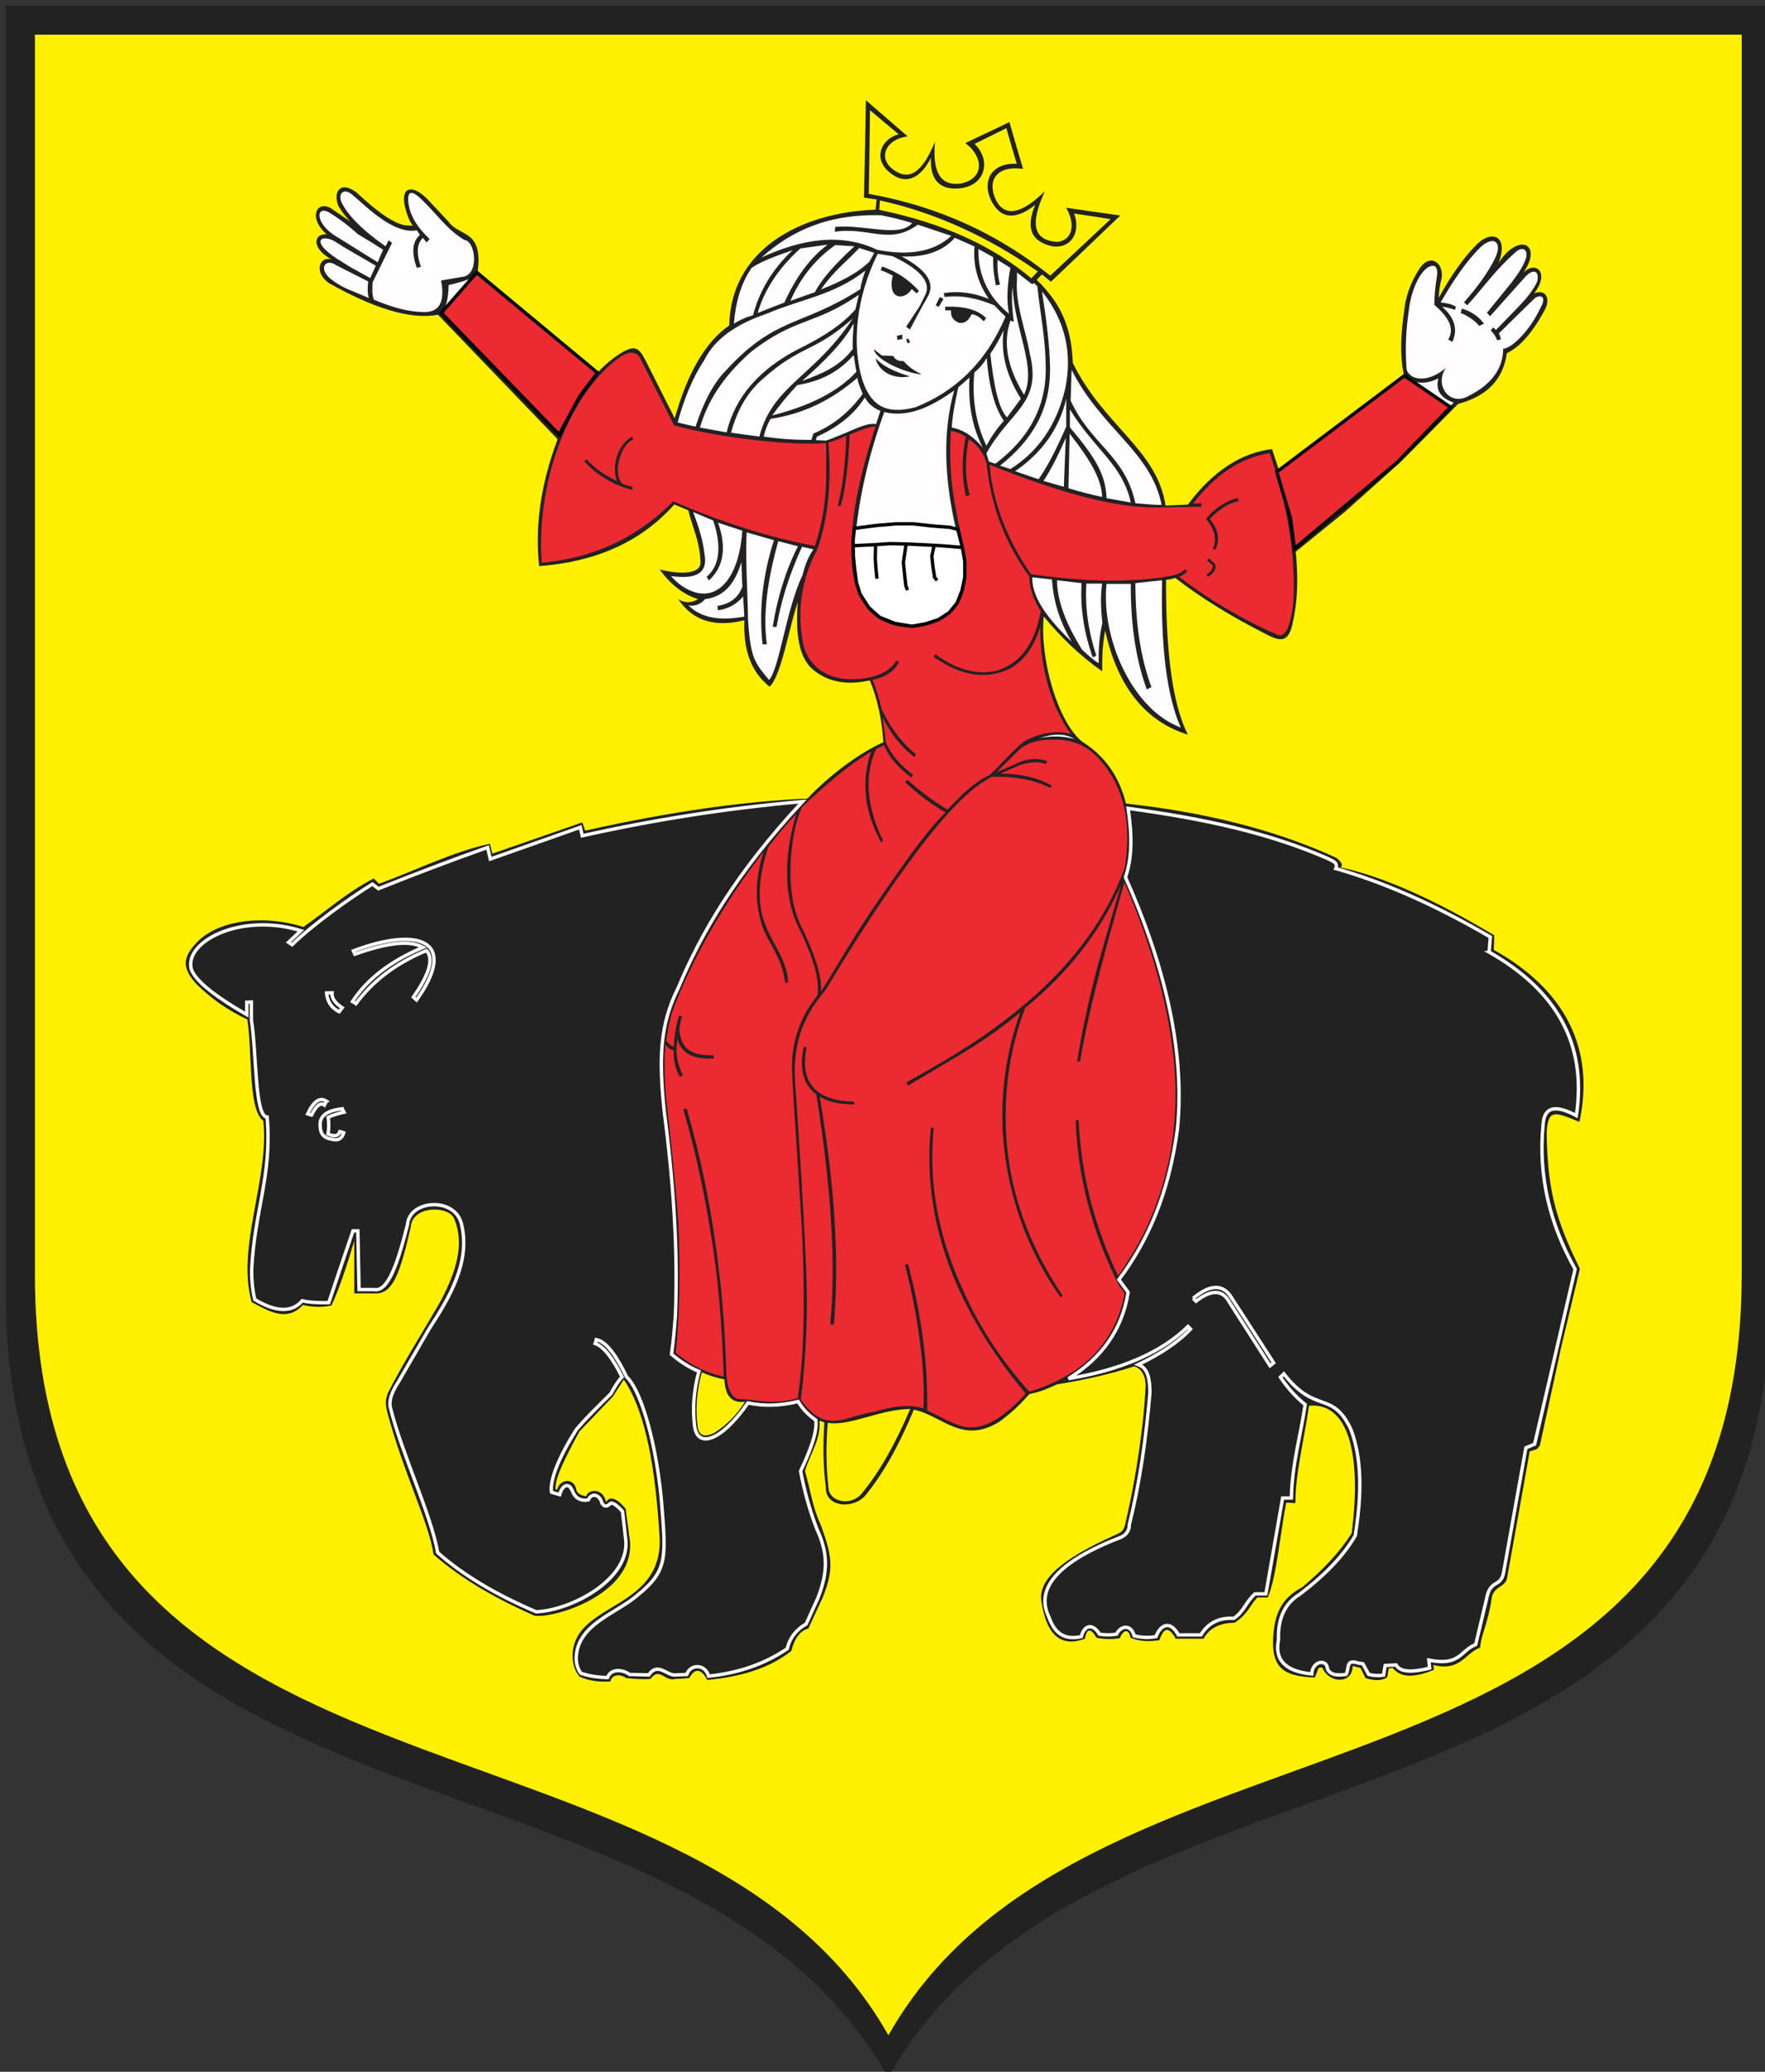
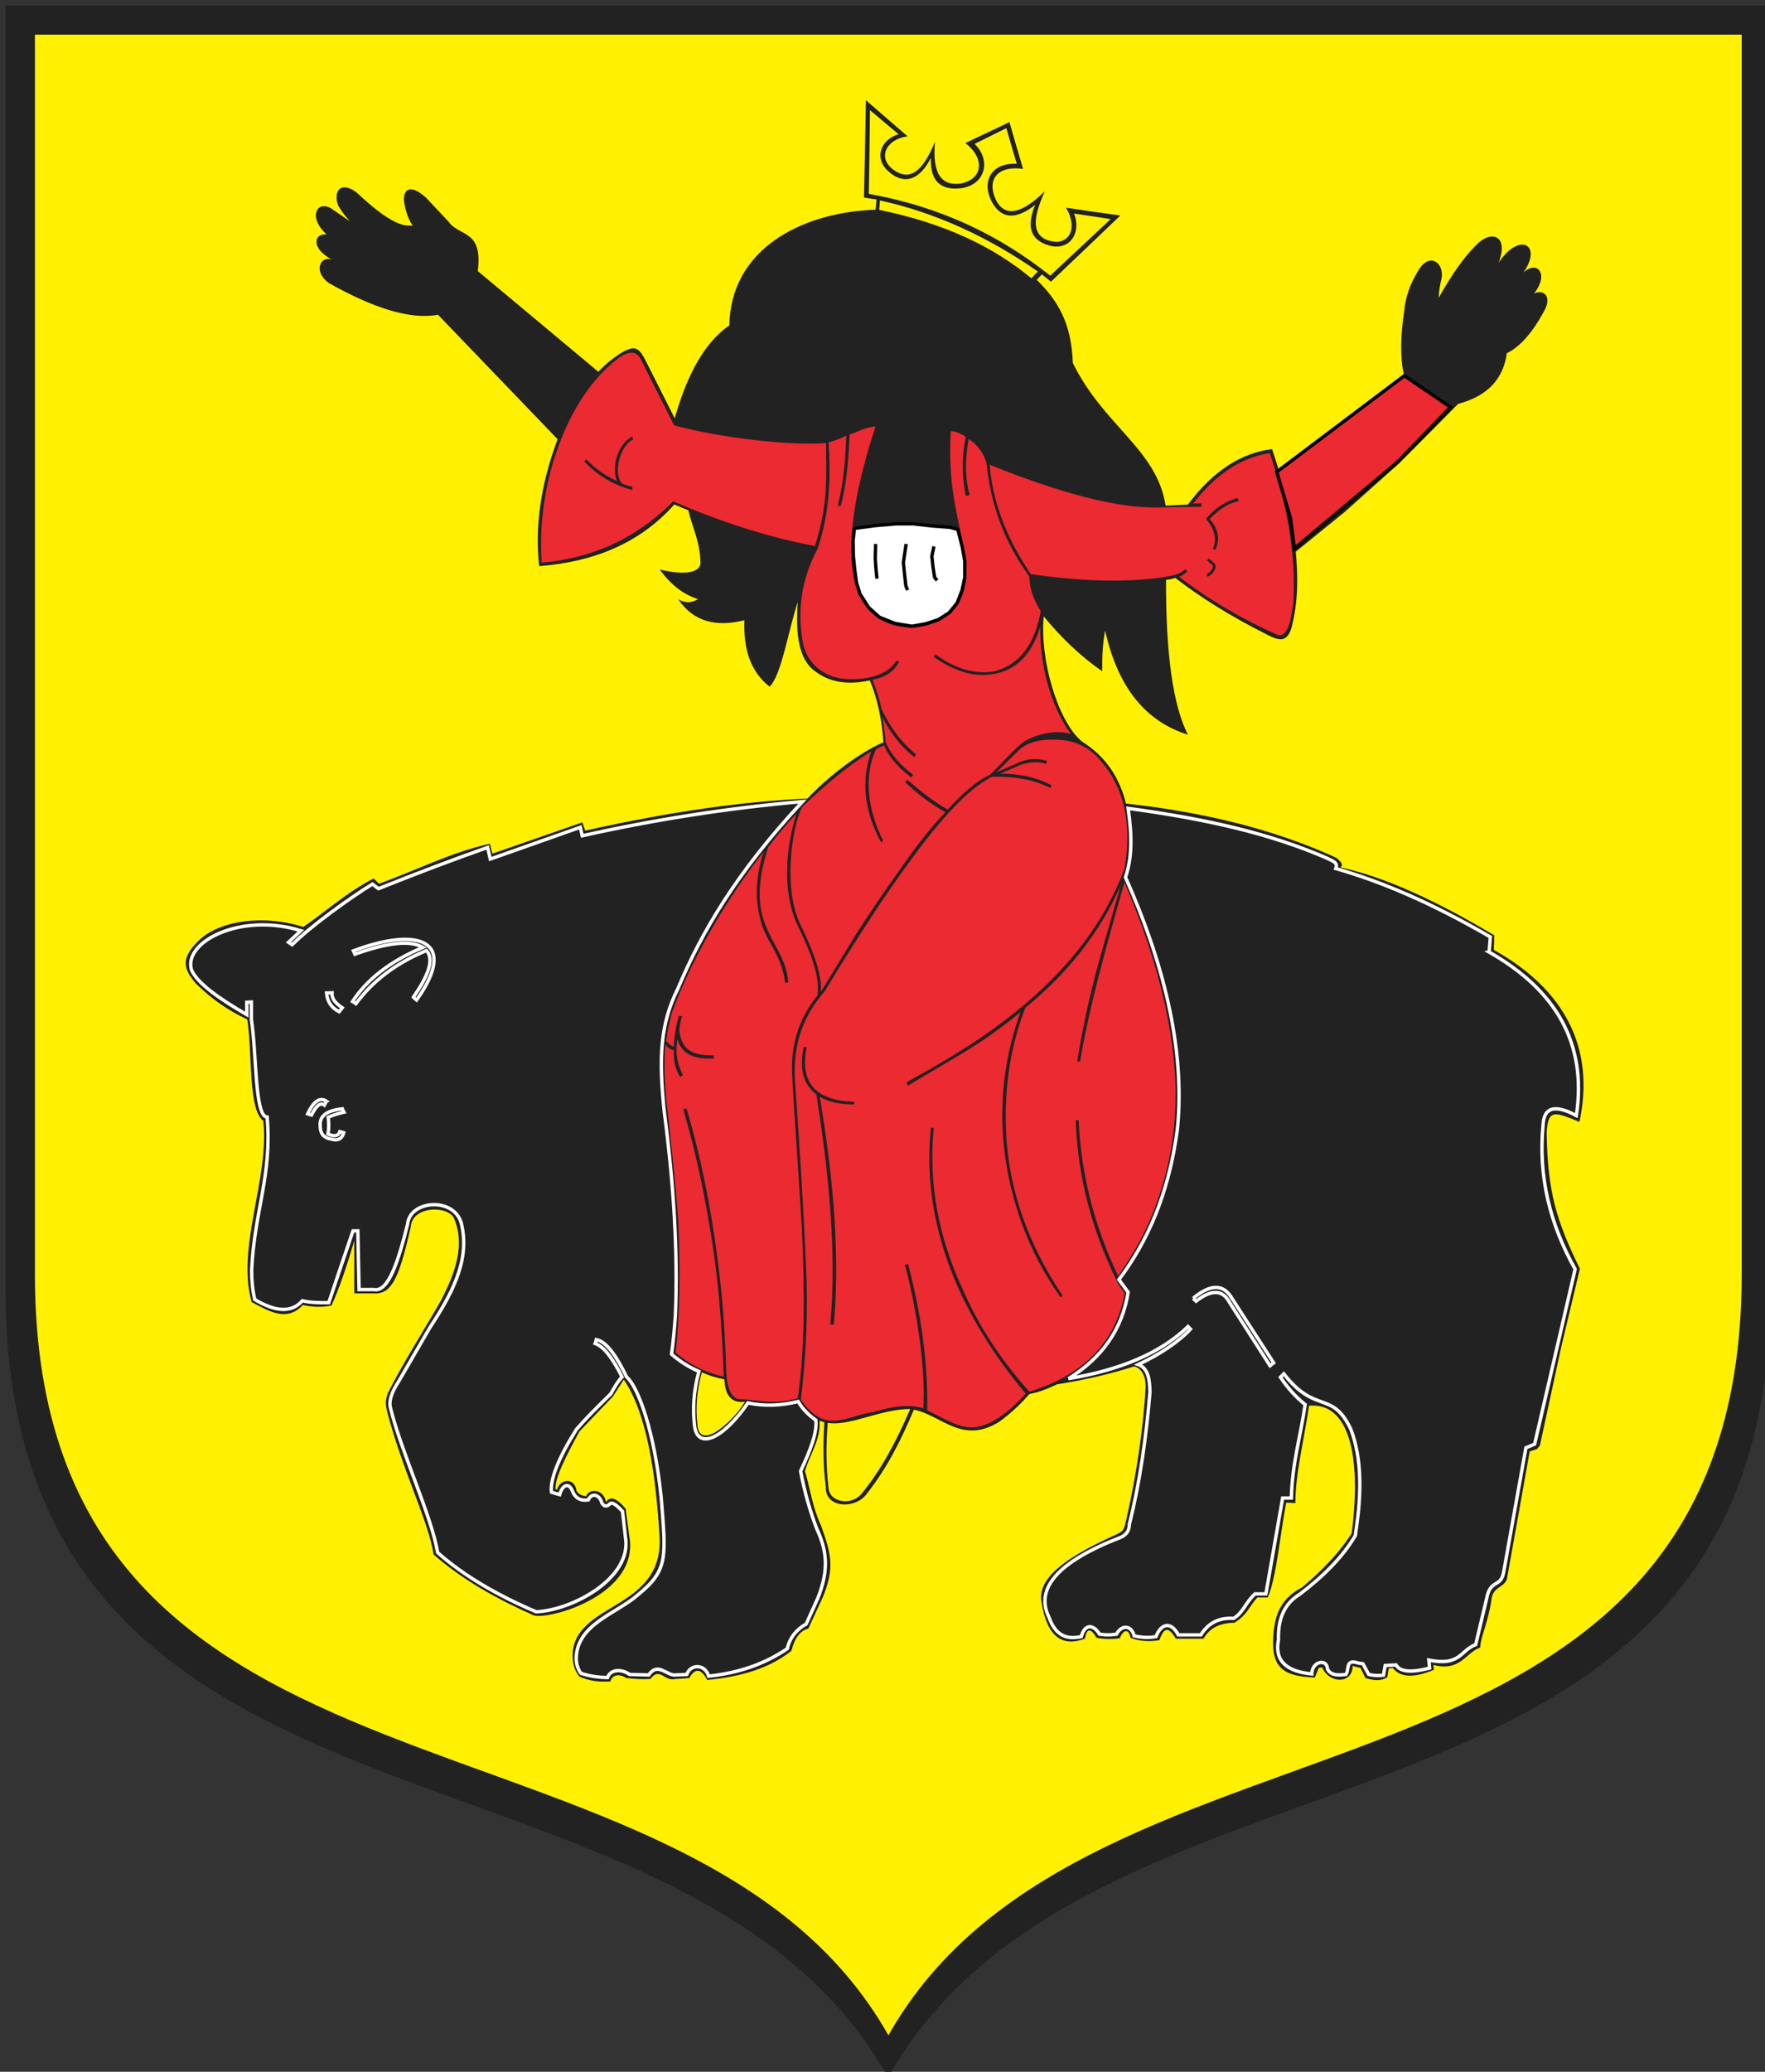
<svg xmlns="http://www.w3.org/2000/svg" xmlns:ns1="http://inkscape.sourceforge.net/DTD/sodipodi-0.dtd" xmlns:ns2="http://www.inkscape.org/namespaces/inkscape" width="523.797" height="614.66" id="svg1393" ns1:version="0.32" ns2:version="0.43" ns1:docname="POL_Mordy_COA.svg" ns1:docbase="D:\">
  <rect width="100%" height="100%" fill="#333333" stroke="none" />
  <ns1:namedview ns2:window-height="712" ns2:window-width="1024" ns2:pageshadow="2" ns2:pageopacity="0.0" borderopacity="1.0" bordercolor="#666666" pagecolor="#ffffff" id="base" ns2:zoom="0.60683958" ns2:cx="277.23925" ns2:cy="323.79809" ns2:window-x="-4" ns2:window-y="-4" ns2:current-layer="svg1393" />
  <defs id="defs1395">
    <marker id="ArrowEnd" viewBox="0 0 10 10" refX="0" refY="5" markerUnits="strokeWidth" markerWidth="4" markerHeight="3" orient="auto">
      <path d="M 0 0 L 10 5 L 0 10 z" id="path1398" />
    </marker>
    <marker id="ArrowStart" viewBox="0 0 10 10" refX="10" refY="5" markerUnits="strokeWidth" markerWidth="4" markerHeight="3" orient="auto">
-       <path d="M 10 0 L 0 5 L 10 10 z" id="path1401" />
-     </marker>
+       </marker>
  </defs>
  <g id="g14796">
    <path style="fill:#222222;fill-rule:evenodd;stroke:none" d="M 1.648,1.648 L 525.445,1.648 L 525.445,382.527 C 525.445,557.773 325.429,506.726 263.582,616.308 C 201.808,506.726 1.648,557.773 1.648,382.527 L 1.648,1.648" id="path1405" />
-     <path style="fill:#fffdfd;fill-rule:evenodd;stroke:none" d="M 318.879,219.23 C 315.929,217.503 312.402,217.648 308.511,219.015 C 311.75,218.296 315.207,218.296 318.879,219.23 z M 205.695,151.91 C 207.711,152.773 209.726,153.636 211.668,154.429 C 214.258,162.277 213.539,167.82 209.726,171.132 C 209.941,171.492 210.156,171.851 210.371,172.21 C 214.761,168.253 215.695,162.492 213.105,155.077 C 215.48,155.867 217.926,156.66 220.304,157.452 C 219.441,170.195 213.898,178.257 205.836,175.593 C 203.316,174.73 201.086,173.148 199.14,170.913 C 206.051,171.847 210.371,170.484 209.004,164.003 C 208.574,159.972 207.207,155.941 205.695,151.91 z M 220.023,166.816 C 218.152,172.863 215.129,177.038 209.226,177.757 C 207.933,179.339 206.133,179.913 204.332,179.628 C 208.144,183.441 213.906,184.234 220.89,182.937 C 220.75,180.921 220.676,178.906 220.531,176.964 C 218.66,179.195 216.215,180.636 213.047,181.066 C 212.976,180.636 212.976,180.202 212.906,179.773 C 216.504,179.199 219.097,177.472 220.32,174.015 C 220.179,171.64 220.105,169.195 220.035,166.816 L 220.023,166.816 z M 229.672,160.261 C 227.011,159.472 224.273,158.749 221.609,157.96 C 221.105,164.437 221.969,178.046 221.969,183.374 C 222.687,195.468 223.984,196.55 228.23,201.734 C 231.254,198.566 233.269,180.855 238.164,170.632 C 238.883,167.683 239.89,165.089 241.402,163.003 C 240.254,162.718 239.101,162.429 238.019,162.214 C 233.918,171.14 231.683,178.917 230.461,185.972 C 230.101,185.972 229.672,185.972 229.312,185.972 C 230.679,177.48 233.054,169.488 236.797,162.07 C 234.855,161.566 232.91,161.062 230.969,160.558 C 227.66,172.363 226.363,182.66 227.586,191.156 C 227.156,191.156 226.722,191.156 226.293,191.156 C 225.215,180.863 226.293,170.925 229.676,160.269 L 229.672,160.261 z M 344.871,172.144 C 344.441,192.085 346.308,206.628 350.414,215.847 C 335.945,210.523 326.726,189.21 328.383,173.226 C 330.828,173.226 333.203,173.226 335.582,173.226 C 335.511,185.534 337.164,195.906 340.332,204.542 C 340.761,204.327 341.195,204.113 341.699,203.824 C 338.39,194.898 336.949,184.531 336.949,173.011 C 339.539,172.726 342.203,172.437 344.867,172.148 L 344.871,172.144 z M 327.086,173.152 C 326.582,176.679 326.656,180.566 327.156,184.742 C 326.293,188.554 325.933,192.589 326.078,196.765 C 324.426,195.831 322.769,194.245 321.113,192.734 C 316.219,184.886 313.699,178.046 313.699,172.144 C 316.074,172.429 318.519,172.718 320.969,173.007 C 320.609,179.628 321.398,186.827 324.277,195.038 C 324.637,194.898 324.996,194.679 325.355,194.534 C 322.91,187.05 321.972,179.921 322.406,173.152 C 323.988,173.152 325.5,173.152 327.086,173.152 z M 312.183,171.925 C 312.687,179.339 314.988,185.242 318.011,190.355 C 310.742,183.445 306.133,176.964 306.351,171.277 C 308.293,171.492 310.238,171.706 312.179,171.921 L 312.183,171.925 z M 130.887,83.222 C 132.972,82.863 135.062,82.503 137.148,82.144 C 142.402,81.64 141.105,71.492 137.867,71.202 C 132.828,68.324 129.445,63.284 125.195,59.253 C 122.246,56.374 120.879,56.519 121.164,59.898 C 121.594,64.074 124.043,67.671 127.5,70.913 C 127.215,71.273 126.926,71.558 126.637,71.921 C 126.207,71.492 125.847,70.988 125.488,70.554 C 123.472,72.57 123.691,75.593 124.914,79.191 C 124.484,79.261 124.051,79.331 123.691,79.476 C 122.254,75.374 122.109,71.917 124.625,69.687 C 124.34,69.257 123.98,68.753 123.691,68.32 C 119.375,69.183 114.261,66.163 108.789,61.48 C 107.277,60.113 105.765,58.82 104.254,57.523 C 101.953,55.87 100.297,57.382 101.304,59.898 C 103.101,63.784 107.496,68.249 114.406,73.074 C 114.691,72.499 115.051,71.925 115.34,71.277 C 115.699,71.562 115.984,71.781 116.347,72.066 C 114.406,75.952 112.535,79.839 110.59,83.726 C 110.519,85.452 110.304,87.179 110.949,88.91 C 116.058,91.066 121.097,92.581 125.996,92.581 C 130.601,92.581 132.043,89.273 130.89,83.222 L 130.887,83.222 z M 113.679,74.077 C 113.176,75.3 112.601,76.523 112.097,77.82 C 108.211,75.374 104.324,72.999 100.437,70.55 C 93.672,66.808 93.457,61.12 97.344,62.847 C 100.148,64.499 103.101,66.66 106.199,69.468 C 108.719,70.98 111.238,72.492 113.683,74.074 L 113.679,74.077 z M 111.519,78.831 L 109.867,82.503 L 103.894,79.195 L 99.648,76.534 C 91.66,71.136 95.836,69.265 99.863,71.929 L 101.879,73.222 L 111.523,78.835 L 111.519,78.831 z M 109.289,83.511 C 109.074,85.093 109.004,86.679 109.429,88.406 C 107.777,87.687 106.047,86.968 104.32,86.249 C 102.234,85.46 100.074,84.308 97.914,82.577 C 94.461,79.554 96.621,76.531 99.785,78.691 C 102.953,80.273 106.121,81.929 109.289,83.511 z M 140.969,81.421 C 140.828,82.499 137.66,83.507 133.121,84.589 C 133.191,88.042 132.187,92.577 130.89,92.577 L 166.097,129.007 C 168.976,121.663 172.433,115.617 176.679,111.007 L 140.969,81.417 L 140.969,81.421 z M 137.511,88.335 L 139.957,90.781 L 138.949,91.644 L 136.648,89.269 L 137.511,88.335 z M 425.656,90.421 C 425.656,87.687 426.015,84.519 426.519,81.421 C 426.66,79.12 425.73,78.113 423.496,79.48 C 420.976,81.421 418.676,86.46 418.027,92.581 C 417.238,98.05 417.019,103.452 417.383,108.925 C 417.453,112.452 423.14,114.249 429.117,109.14 C 425.59,114.105 430.051,120.585 435.668,117.562 C 442.937,113.964 446.035,109.14 446.105,103.452 C 448.48,103.452 453.953,98.269 457.191,91.284 C 459.422,87.398 456.402,87.327 455.105,88.839 C 451.652,92.148 448.265,95.534 444.812,98.917 C 445.172,99.492 445.316,100.14 445.387,100.714 C 445.027,100.784 444.668,100.855 444.308,100.929 C 443.804,99.706 443.23,98.773 442.437,98.124 C 442.652,97.839 442.797,97.48 443.011,97.191 C 443.441,97.331 443.73,97.62 443.945,97.91 C 446.32,95.464 448.695,93.015 451.07,90.566 C 453.301,88.191 455.101,85.886 456.179,83.585 C 457.043,79.843 454.597,79.843 452.508,82.292 C 449.054,86.105 445.668,89.995 442.215,93.812 C 441.929,93.452 441.57,93.167 441.281,92.804 C 443.656,89.855 446.101,86.902 448.48,83.949 C 450.351,81.503 451.789,79.343 452.511,77.542 C 454.023,74.234 451.937,72.722 449.707,74.882 C 443.734,80.136 440.203,85.32 435.453,90.577 C 435.094,90.292 434.808,90.003 434.445,89.714 C 438.258,85.398 441.5,81.077 443.73,76.538 C 445.961,71.788 443.301,69.773 439.414,73.3 C 434.953,77.691 431.137,83.523 427.535,89.714 C 429.261,89.929 430.918,90.218 432.07,91.007 C 432,91.292 431.855,91.652 431.785,91.941 C 430.637,91.511 429.34,91.152 427.972,91.007 C 431.57,94.101 432.793,97.702 430.996,101.445 C 430.566,101.16 430.207,100.941 429.773,100.726 C 431.859,97.273 429.703,93.96 425.672,90.433 L 425.656,90.421 z M 433.863,91.574 C 433.722,92.003 433.578,92.437 433.504,92.867 C 435.086,93.441 437.605,94.952 438.972,96.679 C 439.476,96.464 439.906,96.249 440.41,96.034 C 438.758,93.804 436.453,92.292 433.859,91.574 L 433.863,91.574 z M 417.23,112.023 L 406.144,120.734 L 393.472,130.523 L 380.082,141.034 C 382.672,149.312 384.113,156.441 384.398,162.417 L 398.437,150.613 L 415.285,135.855 L 431.41,119.441 C 427.453,118.074 425.941,115.699 426.875,112.242 C 423.347,114.038 420.179,113.968 417.23,112.027 L 417.23,112.023 z M 422.199,115.984 L 420.687,117.781 L 421.765,118.644 L 423.418,116.847 L 422.195,115.984 L 422.199,115.984 z M 282.304,69.972 C 278.996,68.894 275.683,67.742 272.371,66.663 C 263.949,72.855 257.972,67.238 247.75,68.749 C 247.75,68.245 247.82,67.742 247.89,67.312 C 256.601,66.523 266.969,70.62 270.711,66.163 C 267.617,65.23 264.519,64.437 261.426,63.863 C 245.586,63.433 234.644,68.613 226.004,76.39 C 238.027,70.847 249.617,69.046 260.273,74.089 C 269.992,76.031 277.336,74.593 282.304,69.988 L 282.304,69.972 z M 255.015,73.574 C 256.527,74.077 257.965,74.507 259.476,75.011 C 258.972,75.874 258.469,76.808 257.965,77.671 C 254.222,81.269 249.109,83.718 243.64,85.878 C 247.527,80.265 251.199,77.671 255.015,73.57 L 255.015,73.574 z M 253.574,73.07 C 251.703,72.929 249.761,72.855 247.887,72.71 C 241.625,77.101 237.375,82.788 234.57,89.269 C 237.015,88.406 239.39,87.542 241.84,86.679 C 243.711,83.007 247.668,78.472 253.574,73.074 L 253.574,73.07 z M 245.656,72.566 C 242.996,72.925 240.258,73.355 237.523,73.714 C 230.828,79.761 226.797,86.167 224.851,92.863 C 227.511,91.784 230.105,90.777 232.769,89.769 C 236.222,82.21 240.472,76.378 245.656,72.562 L 245.656,72.566 z M 235.215,74.222 C 229.961,76.019 225.57,77.749 223.047,79.476 C 219.879,84.081 218.297,89.699 217.793,96.034 C 219.375,95.027 221.246,94.163 223.48,93.515 C 225.351,86.39 229.168,79.91 235.215,74.222 z M 209.008,106.839 C 212.031,100.648 218.367,96.187 227.511,93.089 C 237.301,88.843 247.527,87.62 256.812,80.277 C 256.168,82.074 255.59,83.949 255.301,85.82 C 237.734,97.05 230.246,93.738 215.414,109.937 C 211.742,113.609 208.719,119.511 206.414,126.566 C 204.687,126.206 202.887,125.777 201.09,125.343 C 202.961,118.577 205.406,112.242 209.008,106.839 z M 253.863,91.788 C 254.222,90.351 254.508,88.91 254.871,87.472 C 241.336,96.687 236.367,94.023 223.051,104.245 C 214.125,112.019 209.875,119.507 207.715,126.851 C 210.375,127.355 213.039,127.784 215.633,128.288 C 218.152,117.851 225.207,109.644 236.871,103.593 C 244.285,99.995 250.187,96.109 253.859,91.788 L 253.863,91.788 z M 253.07,94.527 C 240.902,105.109 237.953,102.011 226,112.742 C 221.25,116.988 218.586,122.46 216.929,128.363 C 219.734,128.792 222.543,129.152 225.351,129.511 C 229.383,114.175 241.551,111.945 253.07,94.523 L 253.07,94.527 z M 253.359,95.894 C 253.219,98.339 252.929,101.077 253.074,103.523 C 249.261,108.706 243.933,110.867 238.027,113.027 C 244.937,106.98 250.554,101.222 253.363,95.894 L 253.359,95.894 z M 236.582,114.253 C 233.633,117.421 231.183,120.445 229.168,123.253 C 239.894,120.519 248.535,116.413 254.148,110.296 C 253.863,108.644 253.574,106.988 253.359,105.331 C 248.176,111.16 242.488,113.249 236.586,114.257 L 236.582,114.253 z M 228.664,124.261 C 227.656,126.058 227.011,127.788 226.648,129.515 C 231.254,130.234 235.789,130.523 240.758,130.523 C 240.972,129.878 241.261,129.3 241.332,128.652 C 246.875,126.351 251.844,122.605 256.019,116.847 C 255.375,115.265 254.652,113.679 254.437,112.097 C 246.808,118.718 238.383,122.824 228.664,124.265 L 228.664,124.261 z M 256.672,117.925 C 257.75,119.941 259.406,121.163 261.277,121.882 C 260.847,123.175 260.414,124.472 259.984,125.839 C 256.746,125.195 251.922,128.429 245.082,130.734 C 244.004,130.663 243.14,130.593 242.133,130.593 C 242.203,130.234 242.273,129.949 242.418,129.585 C 248.246,126.925 253.215,123.324 256.672,117.925 z M 290.367,73.863 L 294.758,76.308 C 294.617,79.042 294.972,81.851 295.547,84.66 L 296.769,84.445 C 296.125,81.999 295.906,79.55 296.051,77.101 L 299.863,79.476 C 298.929,84.37 298.64,88.98 299.433,93.081 C 293.461,88.261 290.219,81.925 290.363,73.859 L 290.367,73.863 z M 300.519,85.167 C 301.023,97.98 307.789,108.925 303.902,117.132 C 298.793,108.781 297.64,101.511 299.871,95.101 C 300.23,95.242 300.515,95.386 300.879,95.46 C 300.304,91.429 300.16,87.831 300.519,85.167 z M 297.855,97.984 C 296.922,104.534 298.574,111.3 302.965,118.284 C 301.597,120.156 300.23,121.956 298.863,123.827 C 296.418,121.452 294.906,114.468 293.898,104.964 C 295.48,102.663 296.777,100.284 297.855,97.984 z M 292.816,106.191 C 293.535,114.972 295.261,121.163 297.926,124.835 C 295.695,127.281 294.039,129.8 292.742,132.249 C 289.574,125.628 288.426,118.355 289.144,110.507 C 290.656,109.284 291.879,107.847 292.816,106.191 z M 287.703,112.023 C 286.625,113.031 285.472,113.964 284.394,114.902 C 283.461,119.077 282.668,123.179 282.453,126.851 C 285.906,127.495 288.929,129.511 291.668,132.824 C 288.429,126.562 287.277,119.577 287.711,112.019 L 287.703,112.023 z M 306.277,84.3 L 306.922,84.015 L 307.855,84.949 C 308.644,92.577 310.23,100.284 310.301,107.843 C 310.875,120.152 305.551,129.945 295.398,137.577 L 293.457,136.933 L 292.738,134.488 C 299.793,121.816 309.297,119.8 305.625,104.968 C 304.332,97.554 301.234,90.281 301.812,82.792 L 301.812,80.851 L 306.273,84.304 L 306.277,84.3 z M 309.23,86.46 C 316.285,95.316 318.301,105.034 316.07,115.546 C 313.551,126.128 308.082,133.976 299.871,139.16 L 296.777,138.152 C 305.777,131.027 311.894,122.027 311.605,108.851 C 311.535,102.66 310.527,94.812 309.23,86.46 z M 316.429,118.284 L 316.429,126.562 C 313.551,133.183 310.816,138.511 308.222,142.183 L 301.242,139.808 C 309.23,134.339 314.344,127.21 316.433,118.281 L 316.429,118.284 z M 316.289,129.949 C 316.074,134.769 315.929,139.593 315.715,144.417 C 313.699,143.843 311.683,143.269 309.668,142.691 C 311.898,139.382 314.058,134.988 316.289,129.949 z M 317.437,128.656 L 317.078,144.855 C 320.387,145.863 323.773,146.726 327.086,147.445 C 326.945,141.472 322.48,135.136 317.441,128.656 L 317.437,128.656 z M 317.511,121.452 L 317.511,126.777 C 324.855,135.488 328.164,140.671 328.383,147.8 L 335.582,149.093 C 333.207,137.863 324.566,133.113 317.511,121.449 L 317.511,121.452 z M 318.015,109.718 C 317.945,112.812 317.801,115.835 317.73,118.859 C 323.847,132.105 333.785,134.913 336.953,149.312 C 339.902,149.527 342.566,149.816 344.726,149.816 C 341.703,134.05 326.726,127.136 318.015,109.714 L 318.015,109.718 z M 283.383,70.55 C 285.324,71.413 287.269,72.277 289.211,73.14 C 288.707,78.683 290.144,83.867 293.457,88.691 C 288.851,86.82 284.387,86.245 280.066,86.964 C 280.137,87.324 280.281,87.753 280.351,88.113 C 285.172,87.468 290.07,88.472 295.179,90.632 C 296.258,91.855 297.336,92.933 298.418,93.941 C 292.515,107.761 283.301,116.187 271.781,120.796 C 263.144,123.097 258.605,120.511 256.015,113.023 C 252.562,102.007 254.219,87.898 260.476,75.296 C 261.988,75.511 263.5,75.8 264.937,76.015 C 272.207,79.542 276.816,83.359 274.441,87.82 C 273.937,88.827 273.433,89.835 272.929,90.843 C 271.562,92.859 270.269,94.945 268.898,96.96 C 269.258,97.175 269.617,97.464 270.047,97.749 C 271.269,95.449 272.422,93.214 273.644,90.984 C 274.289,89.835 274.937,88.753 275.515,87.675 C 277.672,83.284 274.004,79.542 267.597,76.085 C 274.578,76.37 279.765,74.574 283.363,70.542 L 283.383,70.55 z M 278.918,88.117 L 277.695,90.562 L 278.558,91.066 L 279.996,88.691 L 278.918,88.117 z M 280.504,90.999 C 280.504,91.359 280.504,91.718 280.504,92.077 C 281.078,92.077 281.652,92.077 282.23,92.077 C 282.16,93.445 282.371,94.812 284.531,95.749 C 286.328,96.109 287.48,95.031 288.344,93.23 C 289.711,93.3 290.863,94.238 291.941,95.316 C 292.156,95.031 292.445,94.671 292.66,94.382 C 290.215,91.937 286.254,90.784 280.492,90.999 L 280.504,90.999 z M 272.726,86.32 C 272.441,86.605 272.222,86.824 272.008,87.038 C 271.504,86.609 271.074,86.175 270.57,85.745 C 268.918,88.406 265.82,88.769 264.883,86.249 C 264.453,84.882 264.523,83.445 264.953,81.788 C 263.66,81.07 262.433,80.495 261.355,80.206 C 261.496,79.847 261.64,79.417 261.785,79.058 C 265.887,80.495 269.558,82.8 272.726,86.327 L 272.726,86.32 z M 267.758,99.277 L 267.828,100.57 L 266.316,100.855 L 266.176,99.632 L 267.758,99.273 L 267.758,99.277 z M 269.488,100.429 L 268.914,100.714 L 269.344,101.863 L 270.133,101.503 L 269.488,100.425 L 269.488,100.429 z M 273.519,111.085 C 268.769,110.726 259.769,106.769 259.336,103.601 C 260.125,104.245 260.918,104.894 261.711,105.472 C 262.859,105.542 263.941,105.542 265.094,105.613 C 265.597,106.691 266.605,107.195 268.117,107.124 C 269.629,108.851 271.5,110.074 273.515,111.081 L 273.519,111.085 z M 259.84,106.261 C 260.703,110.218 265.164,112.667 270.062,111.66 C 265.457,110.292 261.855,108.566 259.84,106.261 z M 283.168,115.839 C 279.859,127.574 280.074,141.183 283.597,156.519 C 273.304,154.792 263.367,154.503 254.152,156.378 C 255.519,145.003 258.254,133.628 262.429,122.253 C 269.484,123.98 276.324,120.742 283.164,115.847" id="path1407" />
    <path style="fill:#fff101;fill-rule:evenodd;stroke:none" d="M 10.359,10.284 L 516.879,10.284 L 516.879,378.058 C 516.879,547.327 323.418,498.081 263.656,603.847 C 203.898,498.081 10.363,547.327 10.363,378.058 L 10.363,10.284 L 10.359,10.284 z M 318.375,107.558 C 317.945,95.898 313.984,89.199 307.648,83.007 C 308.152,82.503 308.656,81.929 309.23,81.425 C 310.094,82.144 311.027,82.863 311.89,83.581 C 318.801,77.031 325.64,70.48 332.48,63.929 C 327.082,63.21 321.754,62.417 316.355,61.628 C 318.875,65.66 318.945,71.132 313.765,71.777 C 305.847,71.273 306.137,65.3 310.094,56.73 C 303.183,63.495 298.359,64.433 295.695,59.609 C 292.601,53.347 295.98,49.027 303.613,50.105 C 302.246,45.355 300.879,40.964 299.582,36.21 C 295.191,38.367 290.871,40.312 286.48,42.472 C 291.664,46.214 292.453,52.765 285.332,54.421 C 279.789,55.284 276.551,52.12 277.484,42.038 C 273.527,51.683 269.637,53.558 265.176,50.39 C 260.281,46.863 262.945,41.249 269.351,40.456 C 265.25,36.859 261.074,33.331 256.969,29.73 C 256.828,39.374 256.609,49.023 256.394,58.601 C 257.687,58.816 258.914,59.031 260.137,59.175 C 260.066,60.183 259.922,61.191 259.851,62.199 C 236.887,63.062 216.797,74.507 216.437,96.542 C 209.023,101.652 203.84,111.3 200.238,124.117 L 191.601,106.984 C 189.586,103.027 188.433,102.738 185.554,104.034 C 182.676,105.546 179.726,107.992 177.566,110.296 C 165.617,100.288 153.664,90.355 141.785,80.417 C 143.367,68.034 136.316,70.269 133.148,65.804 C 130.992,63.503 128.758,61.124 126.527,58.749 C 122.066,54.503 118.969,55.726 120.121,61.05 C 120.695,63.64 121.488,65.585 122.496,66.952 C 121.633,66.952 120.844,66.882 119.976,66.812 C 115.875,65.878 110.906,61.847 105.722,57.023 C 100.902,53.495 98.812,57.023 100.398,61.054 C 101.332,62.636 102.484,64.148 103.851,65.66 C 102.199,64.511 100.469,63.359 98.812,62.206 C 94.496,58.898 90.894,64.077 96.941,69.55 C 93.414,69.12 91.902,73.363 98.379,76.964 C 94.926,75.886 92.91,80.706 97.66,84.019 C 110.617,91.288 121.633,94.96 129.984,93.378 L 165.476,130.312 C 160.222,144.277 158.781,156.663 160.008,167.964 C 176.062,166.742 189.812,161.269 200.109,149.679 L 204.285,151.406 C 205.433,156.515 207.668,160.261 207.883,166.812 C 208.023,169.906 203.277,170.769 195.789,168.968 C 199.027,173.429 202.769,176.382 207.164,177.749 C 205.148,178.972 203.207,178.972 201.261,177.749 C 205.797,184.515 212.562,186.101 220.914,184.011 C 220.554,192.363 222.64,199.202 228.398,203.738 C 231.926,200.284 233.941,187.034 236.75,178.613 C 236.031,188.187 237.035,195.89 242.074,199.273 C 246.25,202.441 251.648,203.304 258.129,201.863 C 260.504,207.55 261.726,213.742 262.16,220.222 C 255.035,223.316 245.746,230.37 239.625,236.925 C 221.121,237.714 199.449,240.667 173.676,246.429 L 172.812,243.984 L 146.101,253.269 L 145.383,250.32 C 133.937,252.839 123.426,258.238 112.48,262.199 L 110.898,260.617 C 102.765,264.863 97.004,270.191 90.019,275.015 C 78.863,271.417 65.902,272.784 59.277,278.757 C 54.023,283.796 53.808,286.964 58.269,291.933 C 62.804,296.394 67.773,299.851 73.387,302.445 C 74.969,312.523 73.527,329.011 78.137,332.538 C 80.008,349.601 70.074,369.976 74.683,386.32 C 79.867,389.054 85.121,392.292 89.875,387.183 C 92.754,387.827 95.562,387.902 98.367,387.324 C 100.597,382.574 102.902,375.663 105.133,368.175 C 105.133,373.359 105.133,378.542 105.133,383.726 C 107.433,383.726 109.738,383.726 112.043,383.726 C 116.648,383.296 118.738,377.824 121.906,363.999 C 122.265,357.808 132.777,357.523 134.719,361.41 C 138.101,369.327 135.148,377.609 130.832,385.886 C 125.578,395.101 119.746,404.101 115.066,413.39 C 114.347,415.62 114.277,416.339 115.066,419.507 C 120.031,437.792 127.16,451.327 128.672,461.195 C 137.308,468.753 147.535,474.441 158.406,479.265 C 163.086,480.632 190.226,473.074 186.699,455.437 C 186.414,452.702 185.98,450.398 185.691,447.663 C 182.887,444.21 180.871,443.851 179.863,445.648 C 179,441.331 174.539,441.761 173.961,443.921 C 172.449,443.706 171.441,443.132 171.082,442.195 C 170.508,438.238 166.187,438.742 165.324,441.91 C 165.183,441.91 165.039,441.91 164.894,441.91 C 164.465,438.742 168.133,431.761 171.949,424.702 C 175.258,421.249 178.57,417.792 181.883,414.335 C 182.961,412.683 184.039,410.952 185.121,409.296 C 191.742,419.015 194.625,436.222 195.773,456.742 C 196.203,477.765 170.648,475.386 169.926,490.796 C 169.855,493.386 170.5,495.617 171.941,497.417 C 174.965,498.784 178.058,499.07 181.156,498.855 C 181.586,496.839 183.89,496.48 185.836,497.847 C 188.281,498.132 190.656,498.277 193.035,498.132 C 195.769,494.39 197.211,498.995 200.379,498.132 C 201.746,498.062 203.183,497.992 204.554,497.847 C 206.281,494.824 208.082,494.968 209.879,498.421 C 219.812,497.488 228.383,494.968 234.859,489.784 C 235.793,486.042 237.449,483.812 239.898,483.163 C 241.336,479.995 242.777,476.902 244.215,473.804 C 247.597,465.382 246.875,461.495 243.64,452.566 C 241.051,447.023 240.472,441.769 238.89,436.441 C 240.328,431.476 243.64,427.081 243.207,421.538 L 244.644,421.968 C 244.215,428.734 244.285,435.214 245.074,441.191 C 244.859,447.452 253.711,447.812 257.097,443.347 C 263.433,435.359 267.535,426.933 271.207,418.222 C 279.558,419.949 285.531,428.66 296.551,421.82 C 300.797,418.726 303.461,415.917 305.476,413.613 C 307.922,413.109 310.156,412.39 313.609,410.734 C 322.176,409.367 329.808,407.566 336.504,405.41 C 338.375,405.624 340.246,408.07 339.957,411.886 C 339.453,421.894 337.511,436.507 334.344,450.406 C 333.48,453.788 333.84,454.148 330.746,455.515 C 314.98,462.57 307.926,468.761 309.074,475.242 C 310.726,485.824 315.336,488.632 321.961,486.183 C 322.535,483.015 323.687,482.945 325.414,485.898 C 327.5,486.327 329.804,486.402 332.324,486.038 C 333.402,483.304 335.058,483.234 335.492,485.898 C 337.937,486.906 340.816,487.12 344.058,486.617 C 345.137,483.738 346.359,481.722 348.953,486.187 C 351.687,486.187 354.422,486.187 357.16,486.187 C 358.742,483.452 361.336,481.507 366.375,481.437 C 370.332,478.917 370.836,476.398 373.14,473.952 C 374.148,473.952 375.226,473.952 376.234,473.952 C 378.824,467.98 379.906,455.163 381.703,445.804 C 382.637,445.874 383.574,445.874 384.437,445.945 C 384.367,437.452 387.097,426.722 388.469,417.074 C 399.844,415.925 404.234,430.753 401.14,454.87 C 397.832,460.195 392.863,465.523 386.453,470.925 C 380.117,474.234 378.101,479.058 377.816,486.476 C 377.457,495.546 381.918,497.347 390.199,497.706 C 390.558,496.773 390.988,495.835 391.347,494.827 C 391.707,494.827 391.992,494.757 392.355,494.687 C 394.511,499.652 401.426,499.652 401.426,494.257 C 402.144,494.472 402.937,494.687 403.726,494.831 C 404.23,495.839 404.734,496.847 405.238,497.855 C 407.758,498.644 409.988,498.788 411.715,497.57 C 411.855,496.706 412,495.843 412.144,494.98 C 412.574,494.98 412.933,494.91 413.293,494.839 C 415.883,498.077 420.273,497.574 425.531,495.413 C 425.461,494.984 425.461,494.48 425.39,493.976 C 433.453,495.992 434.676,490.523 439.285,488.792 C 439.285,485.988 441.515,481.667 442.594,474.827 C 442.879,470.292 447.054,471.23 447.344,467.702 C 449.574,455.394 451.734,443.007 453.965,430.624 L 456.121,429.906 L 456.984,428.898 L 463.32,399.667 L 468.863,376.413 C 461.738,361.945 459.289,353.304 459,336.167 C 459.359,329.113 461.156,329.691 468.719,332.859 C 473.398,311.261 464.617,293.691 443.304,281.812 C 443.375,280.374 443.445,278.933 443.445,277.495 C 426.023,267.058 410.617,260.074 397.801,257.339 C 398.664,256.765 398.23,255.757 396.508,254.46 C 378.293,246.109 357.34,240.925 334.156,238.406 C 332.285,230.847 328.254,224.441 321.054,219.976 C 313.855,214.003 308.527,195.425 309.754,182.898 C 314.793,189.015 320.48,194.558 327.105,199.167 C 327.035,194.921 327.246,190.89 327.969,187.074 C 331.781,204.281 340.277,214.144 352.519,217.96 C 348.058,209.179 345.969,193.843 346.043,172.027 C 346.976,171.956 348.058,171.742 348.777,171.452 C 356.406,177.355 365.336,182.898 375.633,188.081 C 380.094,190.527 381.969,190.238 383.261,186.355 C 385.347,178.292 385.203,170.949 384.554,163.675 L 399.097,151.87 L 415.441,137.257 C 421.199,131.499 426.961,125.667 432.719,119.835 C 440.781,117.679 446.035,113.07 447.187,104.788 C 451.074,102.917 454.746,98.742 458.273,92.261 C 460.719,87.87 457.988,85.71 455.25,87.077 C 460,81.031 455.894,77.144 452.082,80.886 C 457.984,72.464 450.715,68.718 444.738,78.007 C 447.906,69.73 442.437,67.859 437.683,73.113 C 434.515,76.351 430.918,81.245 426.957,88.374 C 427.027,86.433 427.316,84.562 427.82,82.617 C 428.609,77.867 424.222,74.843 421.054,80.027 C 418.394,84.273 417.097,88.304 416.738,92.12 C 415.66,99.32 415.445,105.726 416.597,111.054 L 391.617,130.347 L 379.668,139.851 L 377.511,133.23 C 368.73,134.308 360.16,139.421 352.531,149.714 L 345.91,149.999 C 343.32,133.226 327.551,126.456 318.336,107.593 L 318.375,107.558 z M 258.183,32.679 C 258.113,40.956 257.969,49.238 257.824,57.519 C 279.566,61.406 296.918,70.046 311.679,81.781 C 317.652,76.167 323.629,70.624 329.605,65.007 C 325.933,64.433 322.336,63.859 318.734,63.355 C 320.75,68.32 318.304,73.867 312.328,73.074 C 305.992,71.706 304.34,67.605 307.219,60.765 C 301.676,65.156 297.5,65.011 294.691,60.48 C 290.879,54.074 294.117,48.171 301.746,48.601 C 300.668,45.074 299.66,41.546 298.652,38.019 C 295.484,39.601 292.39,41.113 289.222,42.699 C 294.117,47.304 292.676,54.937 284.976,55.874 C 278.5,56.519 275.976,52.995 276.265,46.804 C 273.027,53.355 268.347,55.011 263.812,50.98 C 259.207,47.093 261.293,41.335 266.691,39.824 C 263.812,37.449 261.004,35.074 258.199,32.699 L 258.183,32.679 z M 261.137,59.46 L 260.922,62.265 C 280.648,66.296 295.121,73.421 306.062,82.566 L 308.004,80.55 C 293.316,70.327 277.765,63.128 261.133,59.456 L 261.137,59.46 z M 254.078,157.093 L 253.648,161.41 C 262.359,160.331 272.797,160.476 284.75,161.984 L 283.816,157.449 C 273.019,155.722 263.011,155.433 254.082,157.089 L 254.078,157.093 z M 253.648,162.495 C 255.445,162.281 257.246,162.136 259.047,162.136 C 258.617,165.589 258.832,169.046 259.551,172.503 C 260.054,172.363 260.484,172.218 260.918,172.144 C 260.344,168.761 260.129,165.449 260.488,162.136 C 263.008,161.777 265.527,161.851 268.117,161.995 C 267.109,166.745 267.254,171.136 268.476,175.171 C 268.836,175.031 269.265,174.886 269.699,174.812 C 268.691,170.71 268.551,166.46 269.269,162.14 C 271.5,161.925 274.019,162.14 276.469,162.425 C 275.824,166.238 275.894,169.624 276.972,172.288 C 277.402,172.148 277.836,172.074 278.265,171.929 C 277.187,169.195 277.117,165.956 277.691,162.499 C 280.066,162.499 282.441,162.714 284.89,162.929 C 287.769,175.382 283.238,183.952 271.715,185.031 C 259.476,185.749 253.355,176.105 253.644,162.495" id="path1409" />
    <path style="fill:#000000;fill-opacity:0;fill-rule:evenodd;stroke:#ffffff;stroke-opacity:1" d="M 200.437,390.23 C 201.226,371.152 199.863,350.777 197.129,329.824 C 195.476,313.913 195.836,303.976 201.23,293.179 C 208.14,276.695 218.437,258.98 238.164,237.812 C 215.847,239.753 194.031,243.21 172.789,247.96 L 172.215,245.441 L 145.504,254.87 L 144.715,251.417 C 133.918,255.23 123.117,259.335 112.316,263.656 L 110.519,262.288 C 103.539,266.605 92.449,274.597 86.691,280.288 L 85.613,279.57 L 89.285,276.117 C 71.359,270.574 54.367,279.499 56.816,287.706 C 58.398,291.519 64.734,296.128 73.23,301.023 L 73.23,297.351 L 74.597,297.281 L 74.597,302.534 C 76.179,312.179 75.531,331.406 79.277,331.406 C 80.789,348.757 75.465,359.269 74.672,376.98 C 74.672,379.859 74.957,382.738 75.605,385.546 C 81.722,389.218 86.547,389.577 89.715,385.906 C 91.656,386.41 94.535,386.55 97.562,386.48 C 99.937,379.355 102.312,372.37 104.761,365.171 C 105.191,365.171 105.695,365.171 106.199,365.171 C 106.34,370.999 106.414,376.761 106.558,382.593 C 108.07,382.593 109.508,382.593 111.019,382.593 C 115.265,383.456 118.219,374.101 120.953,363.226 C 121.527,355.812 135.64,354.949 137.078,363.73 C 139.453,374.527 133.551,384.753 127.433,394.113 L 118.293,409.878 C 115.992,413.406 115.344,415.925 115.918,417.867 C 119.226,431.183 128.011,449.617 129.883,460.632 C 137.511,467.398 147.449,473.23 159.113,478.199 C 169.695,477.769 187.695,468.265 185.605,456.023 C 185.32,453.503 185.031,450.913 184.742,448.394 C 182.945,446.452 181.504,445.37 180.855,446.308 C 179.992,447.097 179.273,446.952 178.625,445.949 C 177.906,443.214 175.457,442.855 174.594,445.015 C 172.219,445.374 170.637,444.441 169.773,442.136 C 168.695,439.691 166.824,440.699 166.101,443.429 C 165.312,443.214 164.519,442.999 163.656,442.71 C 163.152,439.038 165.812,432.417 171.07,424.066 C 173.804,420.898 176.758,417.949 181.293,413.484 C 182.371,411.468 183.523,409.597 184.601,408.519 C 181.941,403.195 179.277,399.519 176.613,398.585 C 176.754,398.226 176.898,397.867 176.972,397.437 C 179.996,398.011 183.019,402.402 185.972,408.523 C 189.5,411.617 194.25,425.007 196.195,444.089 C 197.633,461.945 198.426,465.831 189.215,473.245 C 183.023,478.714 171.215,481.812 171,491.964 C 171,493.546 171.429,495.058 172.367,496.425 C 175.101,497.359 177.765,497.648 180.285,497.718 C 181.219,495.128 184.531,495.128 186.836,496.784 C 188.707,496.855 190.648,496.855 192.523,496.925 C 195.328,492.894 197.922,497.355 200.656,496.925 C 201.664,496.855 202.742,496.855 203.824,496.784 C 204.758,493.761 209.222,493.476 210.301,497.288 C 218.289,496.425 226.14,494.195 233.625,489.156 C 234.414,485.773 236.429,483.398 239.238,481.812 L 242.691,474.183 C 246,465.831 245.496,460.288 242.406,453.593 C 240.32,448.195 238.734,442.437 237.586,436.46 C 240.39,430.488 242.551,425.015 242.121,421.343 C 240.105,419.906 238.234,418.175 236.867,415.8 C 231.683,417.093 226.719,417.238 221.965,416.23 C 214.261,427.386 206.992,429.98 206.125,423.07 C 205.551,418.175 205.765,412.847 207.418,406.87 C 204.613,405.722 201.875,403.992 199.285,401.761 C 199.789,398.163 200.148,394.277 200.433,390.242 L 200.437,390.23 z M 125.488,281.077 C 121.676,278.777 114.617,279.784 105.332,283.093 C 105.191,282.734 105.047,282.374 104.902,282.085 C 124.269,274.816 136.219,278.992 123.621,296.699 C 123.261,296.413 122.976,296.124 122.687,295.835 C 126.863,289.788 129.023,284.749 126.574,282.015 C 117,285.972 110.375,291.374 105.625,297.781 C 105.34,297.566 104.98,297.351 104.617,297.136 C 108.863,290.585 115.773,285.187 125.496,281.081 L 125.488,281.077 z M 98.558,294.542 C 98.054,294.542 97.48,294.613 96.906,294.613 C 97.121,296.843 98.054,298.859 100.648,300.156 C 100.933,299.796 101.293,299.437 101.582,299.007 C 99.64,297.714 98.344,296.273 98.558,294.546 L 98.558,294.542 z M 102.086,329.964 C 101.871,329.605 101.726,329.32 101.582,328.956 C 97.336,329.46 94.672,330.827 95.031,334.21 C 95.101,336.656 96.398,337.663 98.269,337.952 C 100.5,338.597 101.508,337.667 102.011,336.081 C 101.582,335.941 101.222,335.796 100.863,335.722 C 100.433,337.015 99.281,337.304 97.336,336.441 C 97.621,334.929 97.621,333.202 97.406,331.476 C 98.699,330.831 100.355,330.398 102.086,329.964 z M 96.902,326.726 C 96.687,327.085 96.472,327.445 96.258,327.874 C 95.109,327.011 93.883,327.945 92.445,330.824 C 92.086,330.753 91.726,330.609 91.297,330.464 C 93.094,326.652 94.969,325.425 96.91,326.722 L 96.902,326.726 z M 441.926,282.445 C 442.066,280.933 442.14,279.495 442.285,277.984 C 424.793,267.835 409.816,261.499 396.422,257.683 C 397.211,255.812 395.344,255.452 393.761,254.589 C 376.988,247.32 358.195,242.999 334.797,239.831 C 336.019,248.253 335.945,254.589 334.008,260.277 C 344.949,284.753 351.863,310.745 349.414,335.011 C 346.824,354.523 340.414,368.488 332.062,379.648 C 332.996,380.87 333.859,382.167 334.797,383.39 C 333,394.62 326.879,402.972 317.086,409.019 C 332.277,406.499 344.371,401.534 352.578,393.542 C 352.793,393.757 353.008,394.046 353.297,394.331 C 349.484,398.363 344.156,401.816 337.82,404.843 C 340.769,405.921 341.203,409.304 341.273,413.05 C 340.125,426.73 338.25,439.906 335.156,452.288 C 335.156,454.015 334.367,455.238 332.781,456.031 C 313.558,463.445 307.152,471.437 311.328,479.859 C 313.269,485.402 316.726,486.48 320.902,485.546 C 321.98,481.515 324.644,482.019 326.301,484.827 C 327.953,485.113 329.683,485.113 331.34,484.827 C 332.633,482.238 335.656,481.804 336.594,485.331 C 338.824,485.835 340.84,485.976 343.07,485.546 C 344.437,481.874 347.387,480.726 349.691,485.042 C 351.922,485.042 354.152,485.042 356.387,485.042 C 358.543,481.515 361.785,479.859 366.105,480.148 C 369.054,478.351 369.633,475.398 372.441,472.878 C 373.519,472.878 374.597,472.878 375.679,472.878 C 377.332,463.449 378.988,453.945 380.644,444.441 C 381.508,444.441 382.371,444.441 383.234,444.441 C 383.449,434.363 385.969,426.011 387.336,416.722 C 384.387,414.347 382.011,411.613 379.992,408.589 C 380.351,408.23 380.637,407.945 381,407.581 C 390.429,419.749 395.324,412.331 400.871,423.995 C 404.324,432.995 403.894,443.648 402.597,452.867 C 402.457,453.8 402.312,454.663 402.238,455.527 C 398.566,461.863 392.808,467.62 385.679,473.019 C 381.433,475.609 379.203,479.929 379.418,486.41 C 378.125,492.886 381.937,495.913 389.281,496.632 C 389.422,492.745 393.887,492.027 393.961,495.195 C 394.969,497.136 397.129,497.066 399.429,496.777 C 400.508,495.265 399.144,492.097 403.027,493.394 C 403.531,493.464 404.035,493.534 404.465,493.609 C 405.039,494.687 405.613,495.695 406.191,496.777 C 407.629,497.136 409.14,497.206 410.582,496.992 C 410.722,495.984 410.941,495.05 411.086,494.113 C 412.164,494.042 413.242,494.042 414.324,493.972 C 415.617,496.273 419.433,496.128 424.258,494.906 C 424.187,494.331 424.117,493.109 424.043,492.531 C 433.472,494.402 433.328,489.652 437.937,487.925 C 439.015,483.39 440.094,478.855 441.176,474.32 C 442.254,468.347 445.351,471.152 446.215,466.546 L 452.836,429.538 L 455.426,428.46 L 467.449,376.55 C 460.035,363.304 456.433,349.12 457.945,333.64 C 458.23,328.456 461.472,327.593 467.808,330.98 C 471.047,309.527 461.691,293.687 441.89,282.452 L 441.926,282.445 z M 354.086,385.191 L 354.949,386.054 C 359.554,382.456 362.867,382.601 364.883,386.413 L 376.906,405.202 L 377.984,404.339 L 365.601,385.191 C 363.082,380.874 359.265,380.874 354.082,385.191" id="path1411" />
    <path style="fill:#fff101;fill-opacity:1;fill-rule:evenodd;stroke:none" d="M 208.289,407.152 C 210.375,408.085 212.605,408.804 214.984,409.238 C 215.199,414.562 217.504,416.363 221.101,415.859 C 218.726,419.671 215.703,422.769 212.031,425.074 C 208.937,426.656 207.211,425.863 206.992,422.773 C 206.347,417.589 206.851,412.335 208.285,407.152 L 208.289,407.152 z M 245.656,422.124 C 245.082,428.82 245.152,435.156 245.871,441.347 C 246.011,445.593 252.347,446.89 255.515,443.363 C 261.344,436.382 266.027,427.597 270.129,418.019 C 261.058,418.089 252.058,423.273 245.652,422.12" id="path1413" />
    <path style="fill:#ec2a32;fill-rule:evenodd;stroke:none" d="M 266.679,258.542 C 271.789,251.128 276.543,245.081 280.574,240.976 C 276.398,238.675 272.441,235.652 268.625,232.05 C 268.84,231.765 269.054,231.546 269.269,231.331 C 273.011,234.64 276.828,237.667 281.219,240.187 C 285.535,235.507 289.711,231.695 293.672,229.964 C 296.91,226.941 299.719,223.558 303.031,220.679 C 305.476,218.523 312.894,216.074 317.789,217.8 C 311.672,209.163 308.574,197.14 308.719,185.98 C 306.058,194.472 301.375,198.867 294.898,199.945 C 288.851,201.093 282.875,198.937 277.043,194.835 C 277.258,194.55 277.472,194.331 277.617,194.117 C 283.304,198.292 289.137,200.234 295.183,199.156 C 302.742,197.14 307.133,190.949 308.863,181.3 C 306.633,177.773 305.48,174.39 305.48,171.007 C 297.633,160.281 293.961,149.05 292.808,137.671 C 292.09,134.648 290.363,132.202 287.484,130.257 C 286.191,137.167 286.551,142.495 287.769,146.886 C 287.41,146.956 286.98,147.101 286.621,147.171 C 285.472,141.484 285.328,135.652 286.621,129.605 C 285.183,128.671 283.672,127.952 282.16,127.878 C 281.152,145.085 284.605,153.796 286.621,166.034 C 287.769,178.847 282.015,185.257 270.64,186.265 C 259.195,185.835 253.433,178.851 252.715,165.82 C 252.14,154.878 254.945,141.484 259.84,126.511 C 256.601,126.796 254.73,128.093 252.137,128.886 C 251.777,137.956 250.914,145.156 249.476,150.195 C 249.191,150.124 248.902,150.054 248.613,150.054 C 250.125,144.226 250.914,137.167 251.133,129.249 C 249.406,130.183 247.605,130.761 245.879,131.265 C 246.887,145.23 245.304,155.093 242.57,162.945 C 237.75,171.945 236.523,181.374 238.324,191.023 C 239.761,197.284 244.875,201.031 251.066,201.46 C 255.816,201.745 263.015,200.956 265.969,196.062 C 266.254,196.132 266.543,196.202 266.832,196.277 C 265.465,199.156 262.801,200.956 258.914,201.675 C 260.137,204.624 261,207.577 261.648,210.456 C 264.023,215.351 267.117,219.96 271.797,223.773 C 271.656,224.058 271.511,224.347 271.367,224.636 C 267.554,221.687 264.387,217.726 261.863,212.757 C 262.293,215.277 262.652,217.722 262.871,220.242 C 264.523,224.128 267.476,227.222 271.004,229.886 C 270.789,230.171 270.574,230.39 270.429,230.675 C 266.687,227.796 263.734,224.628 262.367,221.101 C 261.578,221.46 260.785,221.89 259.992,222.249 C 256.105,230.601 257.691,240.679 262.078,249.39 C 261.937,249.531 261.719,249.749 261.504,249.964 C 256.754,241.183 255.312,232.183 258.554,222.964 C 251.715,227.066 244.875,232.898 238.035,239.449 C 234.867,245.855 232.347,263.999 237.676,274.581 C 241.777,283.003 244.082,289.843 243.578,294.308 L 244.656,292.581 L 249.261,285.023 L 254.082,277.105 C 258.258,270.628 262.504,264.363 266.679,258.531 L 266.679,258.542 z M 237.953,364.167 L 236.73,344.945 L 235.582,327.523 L 235.152,319.964 C 234.433,310.824 236.734,302.542 242.637,295.269 C 243.355,289.296 240.406,282.312 237.094,275.327 C 232.777,266.976 232.344,254.523 236.304,241.488 C 233.211,244.726 230.476,248.038 228.027,251.277 C 225.004,260.347 224.429,268.41 227.453,275.105 C 229.609,280.574 233.5,284.749 233.929,291.519 L 232.996,291.519 C 231.988,282.952 226.734,278.777 225.511,272.152 C 224,266.324 224.363,259.843 226.59,252.714 C 215,267.542 205.137,284.898 199.375,300.519 C 198.656,303.179 198.082,305.988 197.722,308.87 C 198.511,309.734 199.16,310.308 199.953,310.523 C 200.094,307.214 200.816,303.398 201.535,301.308 C 201.82,301.378 202.179,301.449 202.469,301.523 C 201.965,302.531 201.75,304.472 201.605,305.48 C 202.109,311.671 205.707,313.183 211.828,313.109 C 211.828,313.394 211.828,313.683 211.828,314.042 C 206.359,314.327 202.324,312.964 201.031,308.284 C 200.312,313.105 201.172,315.843 202.683,319.011 C 202.398,319.152 202.109,319.37 201.82,319.515 C 200.453,317.284 199.804,314.62 199.949,311.527 C 199.086,311.527 198.297,310.952 197.429,309.945 C 197,316.206 197.289,322.976 198.148,329.886 L 199.515,342.413 L 200.594,353.429 L 201.312,362.284 C 201.957,377.546 201.742,390.652 200.523,401.308 C 204.914,405.05 209.738,407.355 214.777,408.433 C 214.273,392.738 213.051,377.906 210.676,364.37 C 208.66,352.062 206.07,340.253 202.758,329.093 L 203.765,328.878 C 207.867,342.843 210.965,357.82 212.98,373.804 C 214.707,386.835 215.211,397.347 215.57,407.644 C 215.855,412.105 217.152,415.128 219.746,415.128 C 224.281,415.128 228.961,416.999 236.734,414.843 C 238.82,401.163 238.89,383.527 237.957,364.156 L 237.953,364.167 z M 255.664,276.542 L 249.836,285.757 L 244.941,293.82 C 237.527,302.456 235.008,311.097 236.086,322.976 C 237.308,340.183 238.387,357.46 239.179,374.816 C 239.824,388.206 239.32,401.671 237.668,415.277 C 245.082,425.929 251.203,419.956 259.41,418.874 C 264.879,417.222 269.992,416.499 274.023,417.867 C 274.742,406.492 272.226,389.07 268.554,375.245 L 269.488,375.031 C 273.375,389.859 275.39,404.117 275.176,418.445 C 278.629,420.027 282.23,422.331 285.758,423.195 C 291.156,424.562 297.347,421.253 304.402,413.476 C 295.91,403.398 288.996,392.597 283.957,381.152 C 277.191,365.601 274.672,350.05 276.254,334.57 L 277.117,334.57 C 275.465,351.128 278.554,366.968 285.539,382.16 C 290.144,392.742 296.625,403.038 305.48,412.902 C 321.535,407.937 331.039,398.288 333.773,383.671 L 331.976,381.152 C 323.914,365.097 319.808,348.827 319.234,332.339 C 319.519,332.339 319.808,332.339 320.097,332.339 C 320.816,347.96 324.558,363.37 331.832,378.562 C 335.429,373.308 338.597,368.05 340.902,362.796 C 347.668,347.39 350.261,330.831 348.172,312.831 C 346.301,296.058 341.117,279.066 333.703,261.784 C 328.16,281.222 323.191,299.077 320.527,314.917 L 319.664,314.917 C 321.39,304.191 323.84,293.031 327.222,281.367 L 332.621,262.648 C 326.285,276.972 316.64,288.925 304.254,299.007 C 299.504,311.46 297.777,324.566 298.711,338.316 C 299.859,353.363 304.828,368.624 315.34,384.394 C 315.199,384.534 314.98,384.753 314.765,384.898 C 306.777,373.667 301.808,361.499 299.215,348.613 C 295.976,332.128 297.199,316.07 302.812,300.304 C 296.984,305.199 290.504,309.663 283.734,313.62 L 269.41,322.113 L 269.051,321.105 C 278.336,315.921 287.265,310.738 294.754,305.265 C 313.472,291.804 327.008,276.109 333.777,257.46 C 336.008,243.999 333.492,233.199 326.148,225.136 C 322.695,221.249 318.16,219.308 312.543,219.449 C 308.441,219.378 305.058,220.238 302.609,222.327 C 300.308,224.558 298.004,226.863 295.769,229.093 C 298.144,228.085 300.519,227.077 302.894,225.999 C 305.629,224.921 308.219,224.992 310.742,225.784 C 310.672,226.07 310.527,226.359 310.457,226.648 C 308.082,225.859 305.492,226.074 302.828,226.933 C 300.887,227.796 298.871,228.66 296.855,229.523 C 302.902,229.523 308.011,230.745 312.117,233.05 C 311.976,233.265 311.832,233.554 311.687,233.769 C 306.937,231.324 301.105,230.316 294.41,230.46 C 286.347,234.417 277.203,245.433 267.773,258.609 C 263.597,264.437 259.566,270.488 255.679,276.534 L 255.664,276.542 z M 243.277,325.359 C 246.082,327.085 249.539,327.66 253.5,327.66 C 253.5,327.374 253.5,327.085 253.5,326.87 C 242.269,326.585 237.23,321.402 239.39,310.671 C 239.105,310.601 238.816,310.601 238.527,310.601 C 237.09,317.222 238.457,321.831 242.269,324.71 C 246.804,353.003 248.097,375.613 246.371,392.964 L 247.449,392.964 C 249.101,374.824 247.879,352.574 243.273,325.359 L 243.277,325.359 z M 199.793,148.742 C 188.492,160.117 175.316,165.66 160.769,166.956 C 159.043,143.702 168.328,117.855 183.23,106.48 C 186.398,104.105 188.699,104.034 189.996,106.265 L 200.074,126.206 C 214.472,130.093 235.137,132.253 245.144,131.46 C 245.144,141.034 245.933,149.386 241.836,161.988 C 227.582,159.327 213.469,154.644 199.789,148.742 L 199.793,148.742 z M 187.625,129.519 C 183.594,131.605 181.289,138.085 183.09,142.695 C 179.347,141.042 176.469,138.808 174.019,136.288 C 173.804,136.429 173.59,136.648 173.375,136.863 C 177.332,141.109 182.086,143.917 187.629,145.355 C 187.629,145.07 187.699,144.71 187.699,144.421 C 186.621,144.206 185.613,143.917 184.676,143.488 C 181.797,140.753 183.957,132.042 187.914,130.386 C 187.773,130.101 187.699,129.812 187.629,129.523 L 187.625,129.519 z M 344.582,171.351 C 346.957,170.847 349.476,170.921 351.707,168.906 L 352.351,169.48 C 351.707,170.199 350.914,170.773 349.906,171.132 C 359.265,178.257 368.984,183.874 378.922,188.265 C 381.656,189.488 383.023,185.386 383.816,178.835 C 384.679,164.077 381.801,149.245 376.836,134.413 C 367.765,135.851 360.351,141.253 354.086,149.386 C 354.875,149.386 355.738,149.316 356.531,149.316 C 356.531,149.675 356.531,149.96 356.531,150.324 C 352.574,150.394 348.613,150.464 344.582,150.538 C 331.551,151.042 313.91,146.003 293.679,137.867 C 294.613,148.952 298.719,159.753 305.918,170.335 C 319.883,172.351 332.918,172.925 344.578,171.343 L 344.582,171.351 z M 358.765,165.663 L 358.191,166.238 L 359.988,167.82 C 359.773,169.113 359.125,169.835 358.117,170.339 L 358.332,171.128 C 360.203,170.41 361.5,167.96 360.273,167.027 L 358.761,165.66 L 358.765,165.663 z M 367.336,147.734 C 367.406,148.093 367.476,148.378 367.621,148.667 C 364.597,149.242 361.793,151.113 358.984,153.992 C 361.644,156.941 362.078,160.038 360.711,163.062 C 360.426,162.992 360.137,162.921 359.922,162.847 C 361.289,159.968 360.426,157.019 357.906,153.921 C 360.426,150.898 363.519,148.738 367.336,147.73" id="path1415" />
-     <path id="path1427" d="M 177.306,110.599 L 141.475,80.885 L 130.988,92.829 L 165.945,128.951 L 172.063,117.59 L 177.306,110.599 z " style="fill:#ec2a32;fill-opacity:1;fill-rule:evenodd;stroke:#000000;stroke-width:1px;stroke-linecap:butt;stroke-linejoin:miter;stroke-opacity:1" />
    <path id="path3199" d="M 378.891,140.021 L 382.969,153.712 L 384.134,162.743 L 414.721,137.108 L 430.452,120.794 L 416.761,111.473 L 378.891,140.021 z " style="fill:#ec2a32;fill-opacity:1;fill-rule:evenodd;stroke:#000000;stroke-width:1px;stroke-linecap:butt;stroke-linejoin:miter;stroke-opacity:1" />
    <path id="path13896" d="M 253.568,156.755 L 259.85,155.931 L 265.824,155.416 L 271.077,155.416 L 276.535,156.034 L 281.891,156.446 L 284.26,157.064 L 285.599,162.419 L 286.319,166.436 L 286.319,171.38 L 285.496,175.19 L 284.054,178.898 L 281.685,181.782 L 278.492,183.842 L 274.681,185.078 L 270.665,185.799 L 265.618,184.975 L 260.983,183.121 L 257.791,180.237 L 255.216,176.22 L 254.186,172.925 L 253.671,169.114 L 253.259,165.097 L 253.156,160.463 L 253.568,156.755 z " style="fill:#ffffff;fill-opacity:1;fill-rule:evenodd;stroke:#000000;stroke-width:1px;stroke-linecap:butt;stroke-linejoin:miter;stroke-opacity:1" />
-     <path id="path13898" d="M 253.156,161.904 L 259.747,161.595 L 264.073,161.286 L 268.914,161.389 L 273.342,161.595 L 277.462,161.801 L 280.655,162.007 L 285.496,162.419" style="fill:none;fill-opacity:0.75;fill-rule:evenodd;stroke:#000000;stroke-width:1px;stroke-linecap:butt;stroke-linejoin:miter;stroke-opacity:1" />
    <path id="path13902" d="M 259.85,161.389 C 259.82,162.82 259.773,164.25 259.752,165.68 C 259.831,166.805 259.883,167.931 259.98,169.054 C 260.074,169.932 260.168,170.811 260.262,171.689" style="fill:none;fill-opacity:0.75;fill-rule:evenodd;stroke:#000000;stroke-width:1px;stroke-linecap:butt;stroke-linejoin:miter;stroke-opacity:1" />
    <path id="path13904" d="M 268.914,161.389 C 268.643,163.219 268.352,165.048 268.093,166.878 C 268.326,169.178 268.538,171.483 268.821,173.776 C 268.99,174.213 269.158,174.65 269.326,175.087" style="fill:none;fill-opacity:0.75;fill-rule:evenodd;stroke:#000000;stroke-width:1px;stroke-linecap:butt;stroke-linejoin:miter;stroke-opacity:1" />
    <path id="path13906" d="M 277.153,162.11 C 276.95,163.079 276.728,164.047 276.538,165.017 C 276.652,166.064 276.742,167.115 276.872,168.161 C 277.035,169.2 277.197,170.238 277.359,171.277 C 277.599,171.586 277.84,171.895 278.08,172.204" style="fill:none;fill-opacity:0.75;fill-rule:evenodd;stroke:#000000;stroke-width:1px;stroke-linecap:butt;stroke-linejoin:miter;stroke-opacity:1" />
  </g>
</svg>